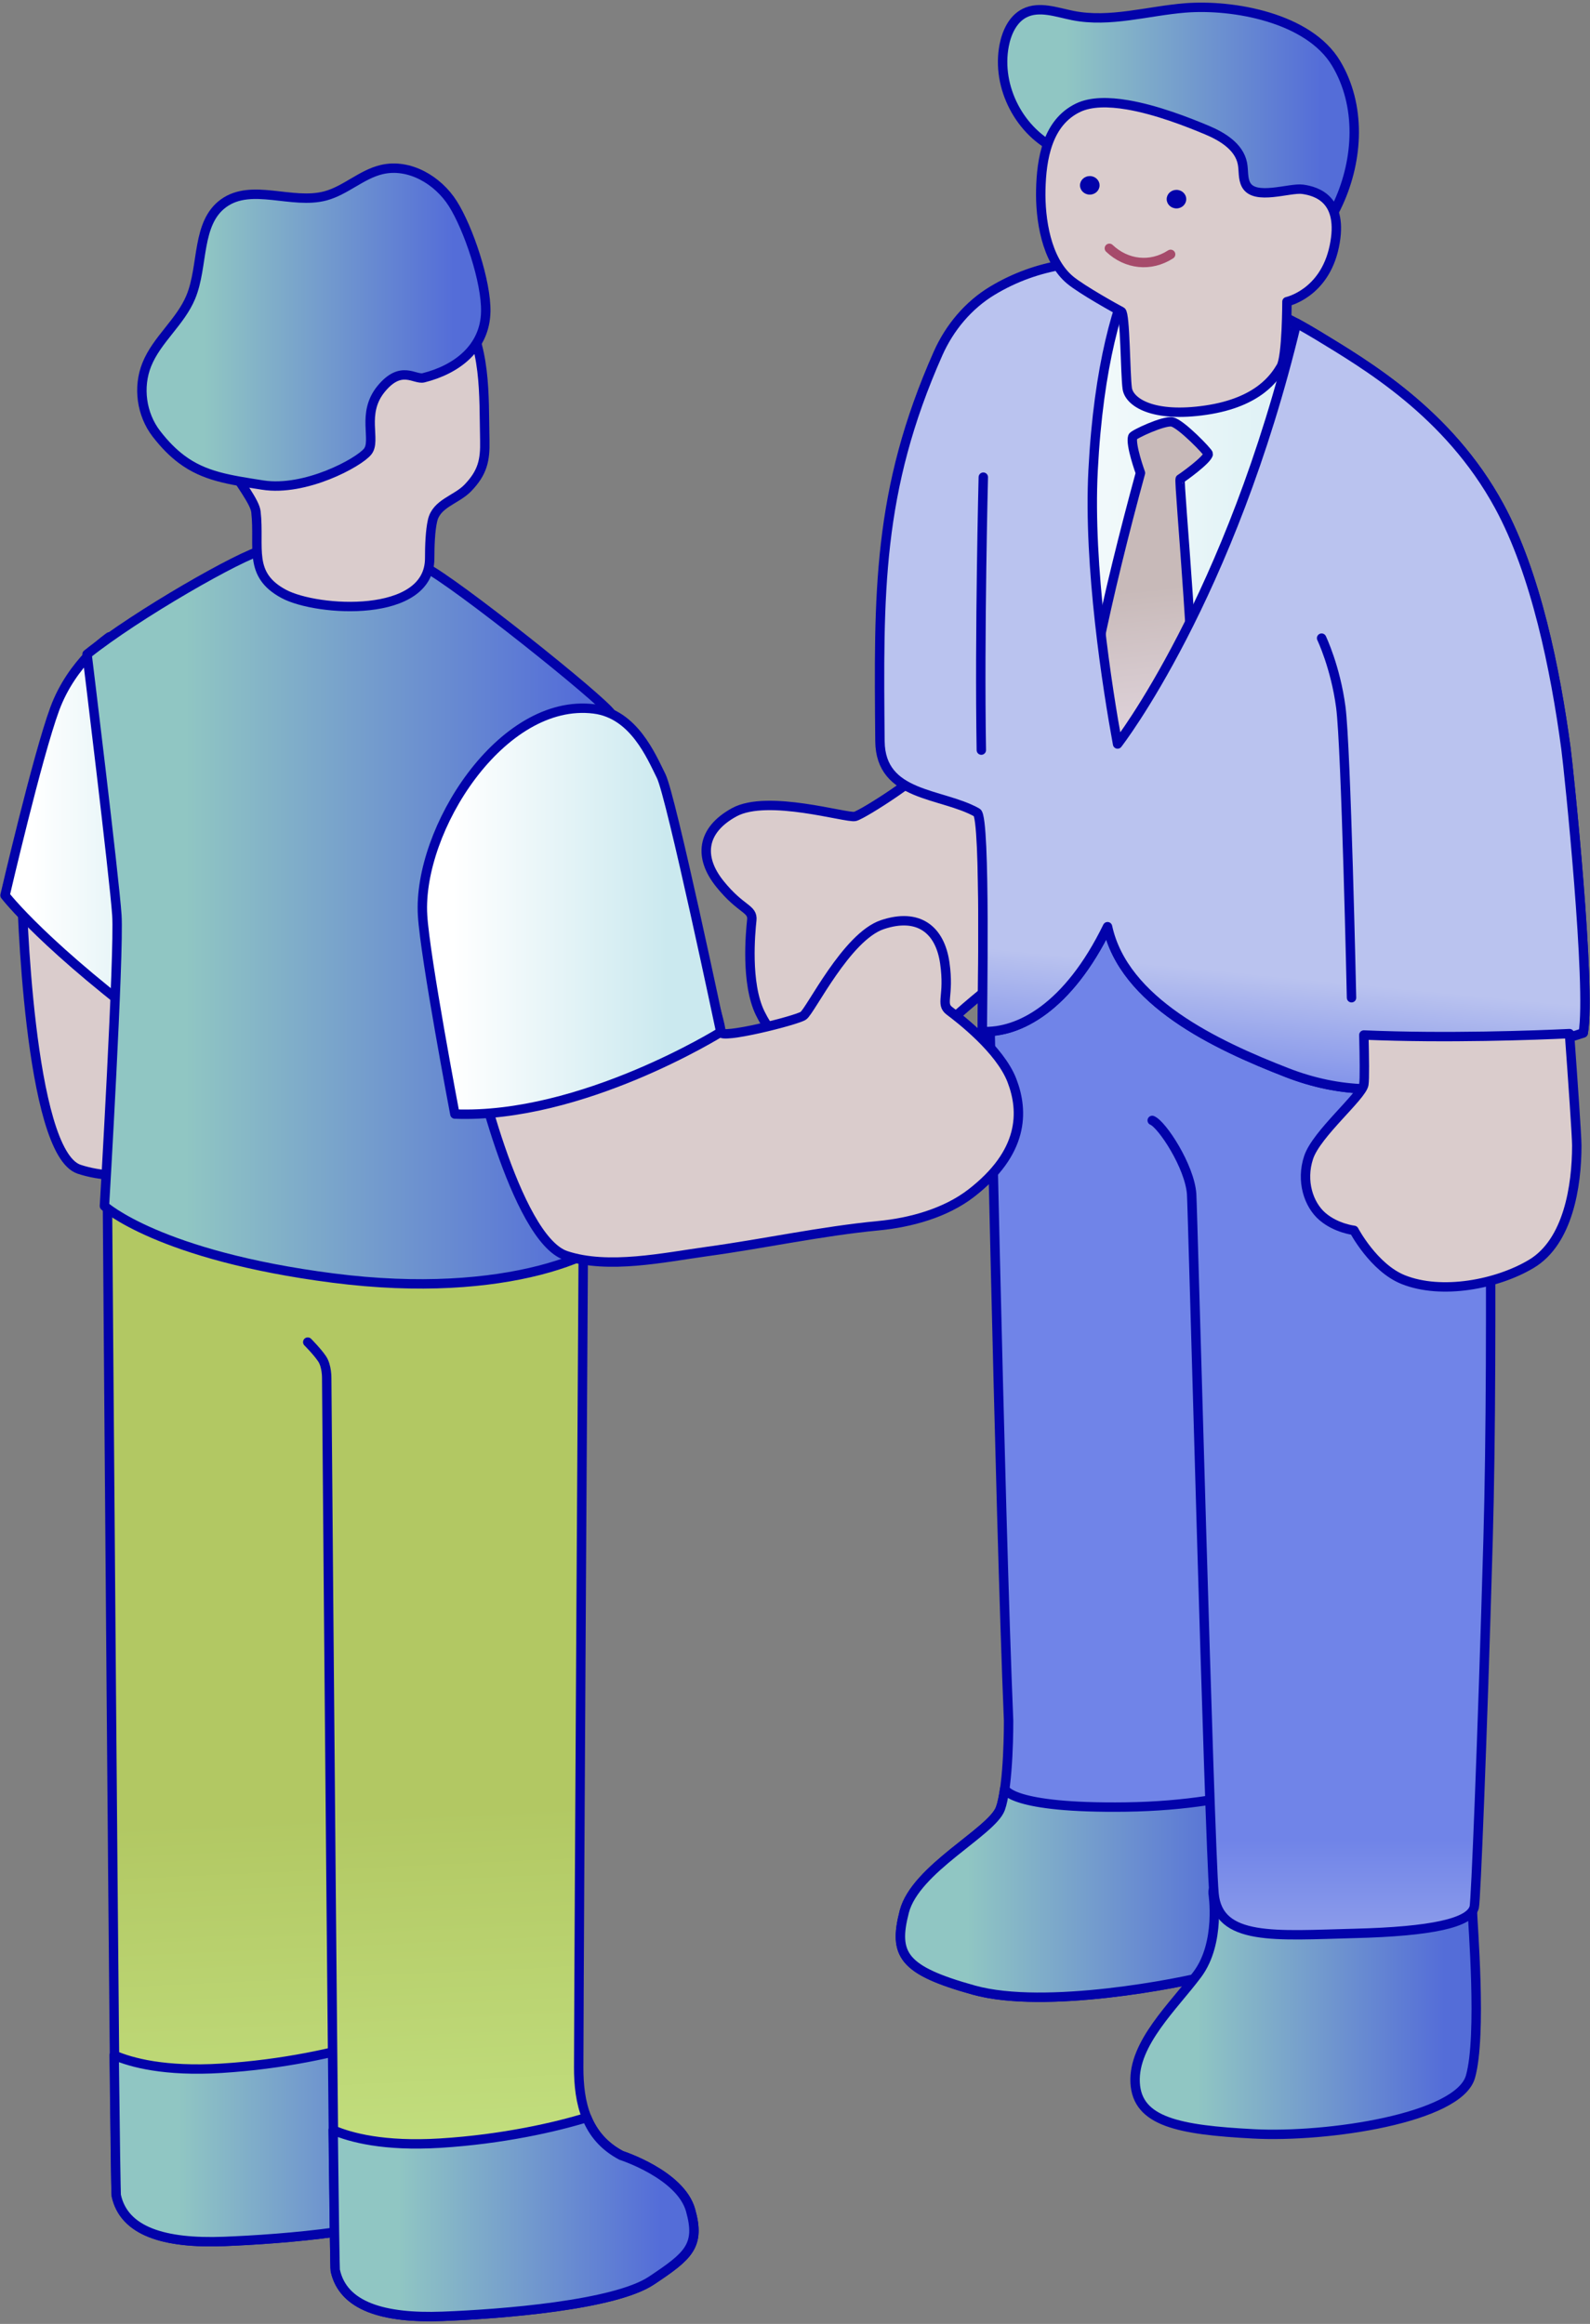
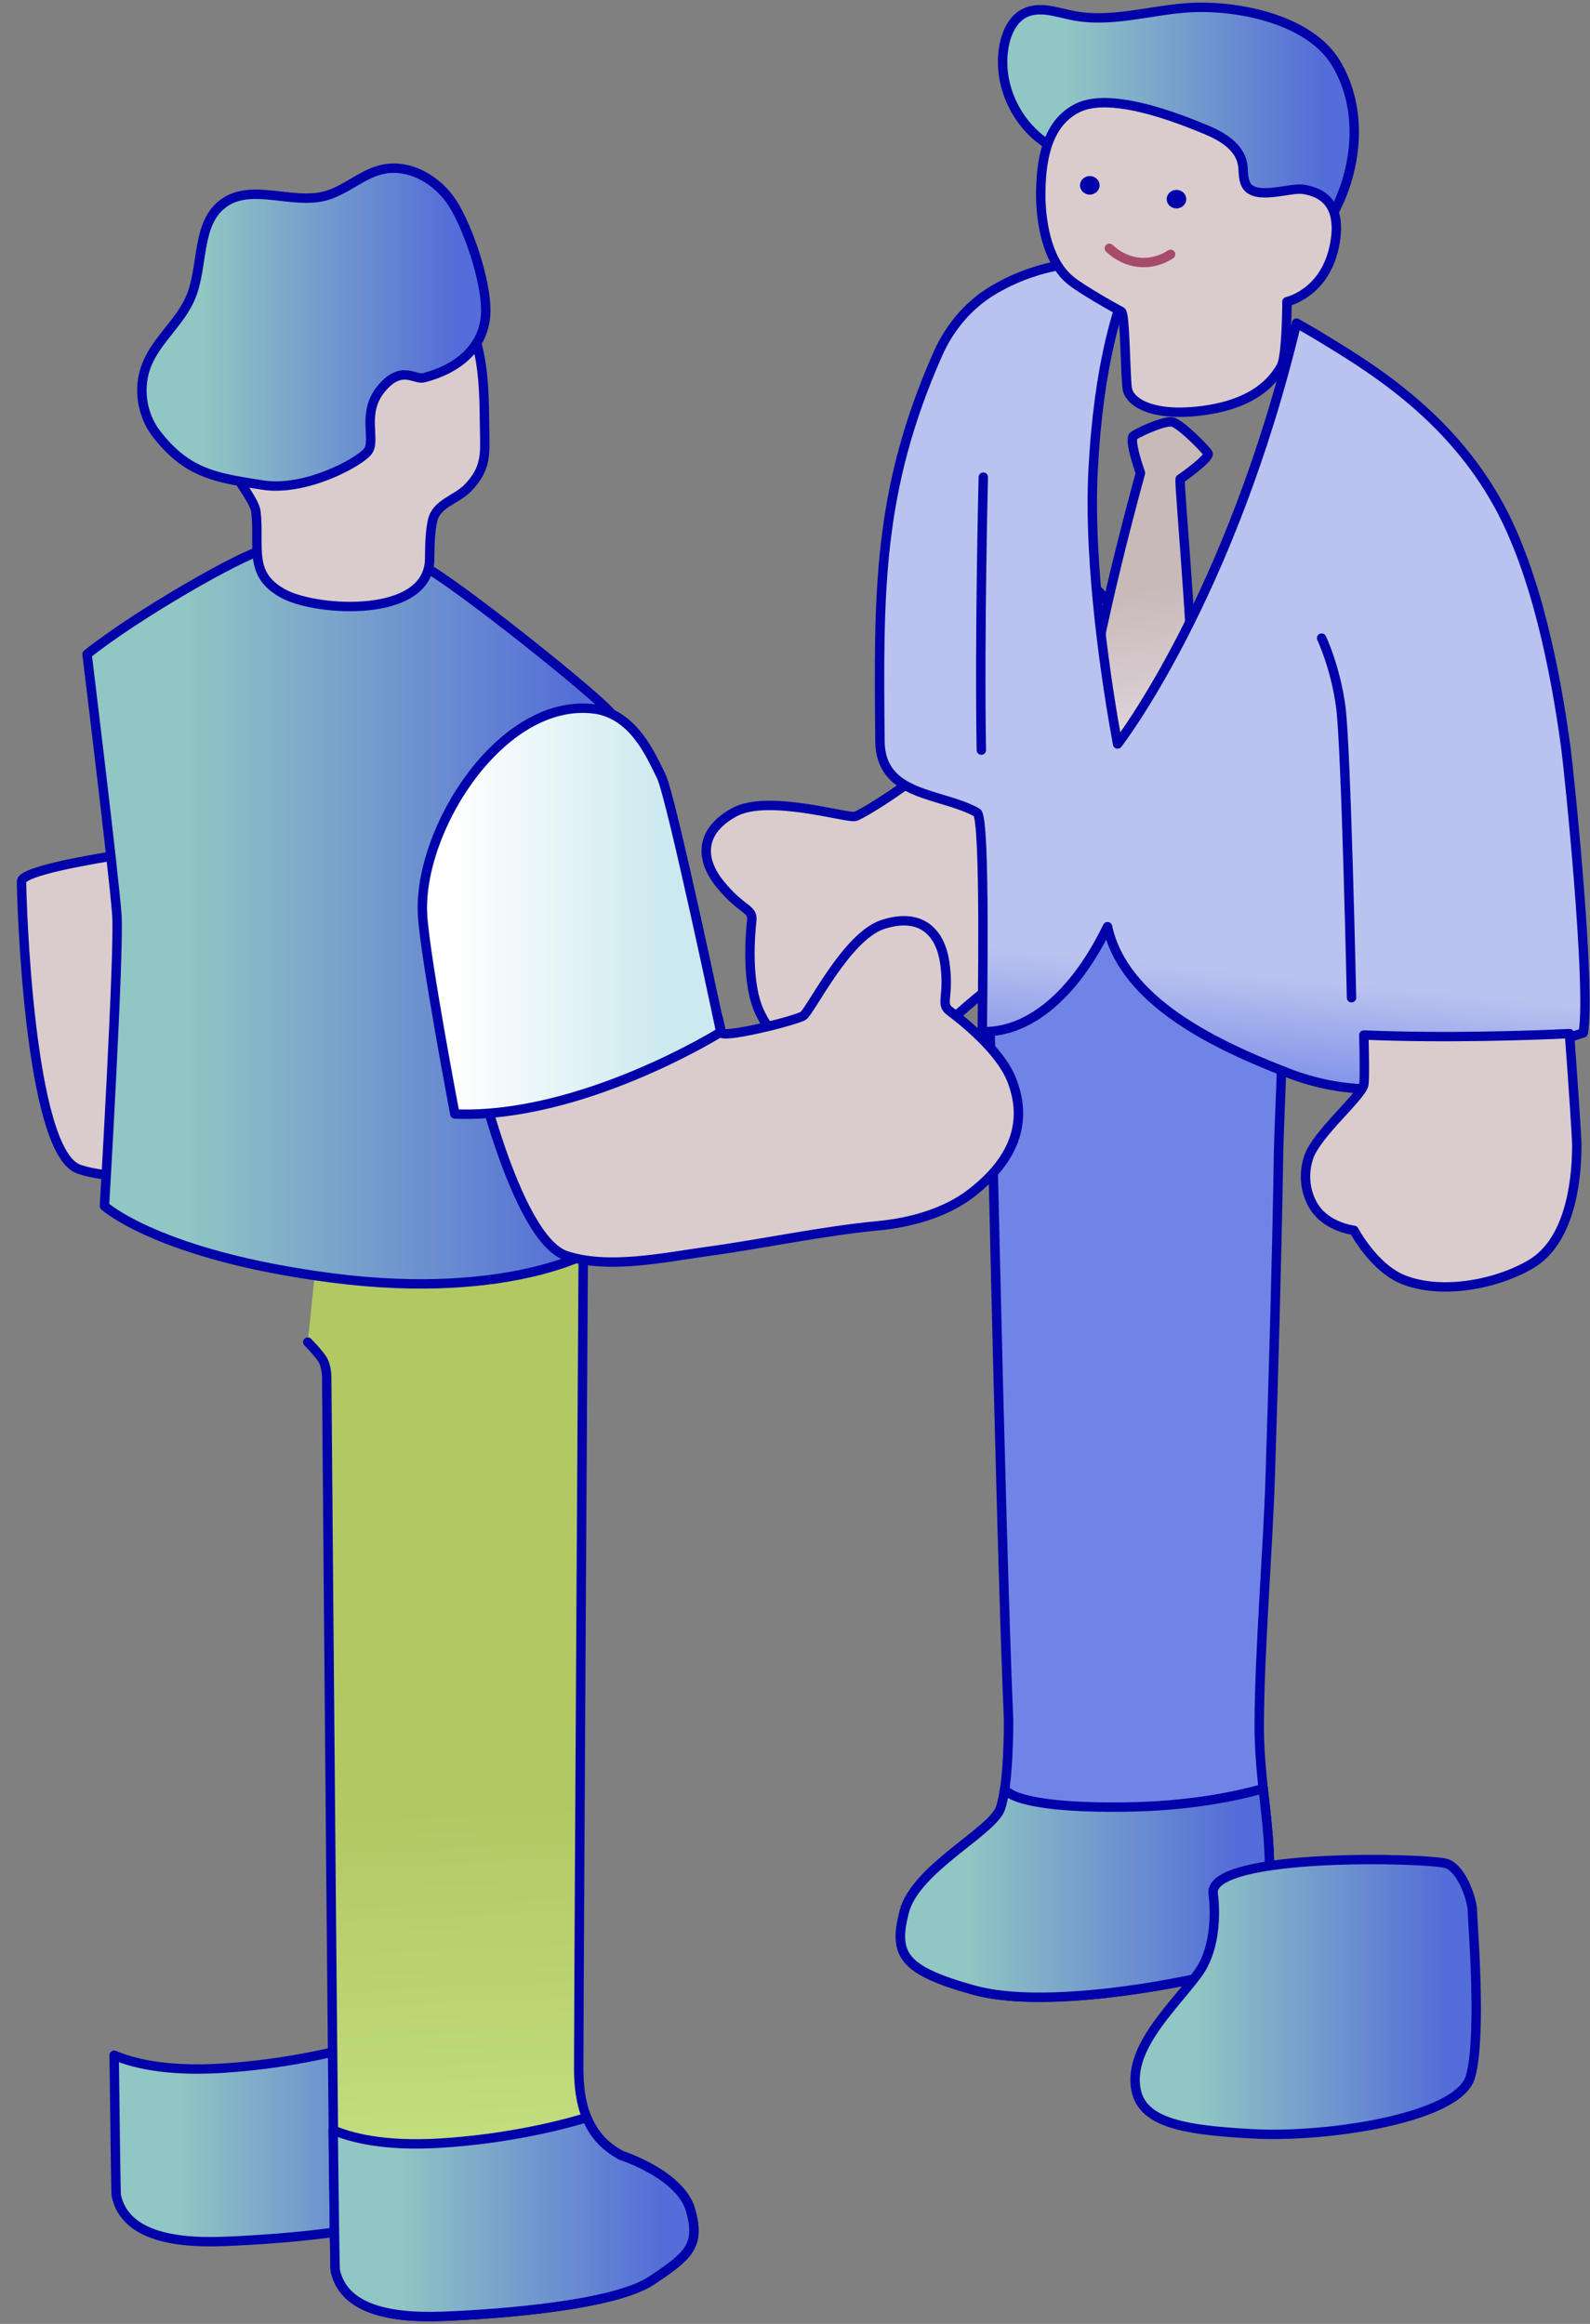
<svg xmlns="http://www.w3.org/2000/svg" xmlns:xlink="http://www.w3.org/1999/xlink" width="169" height="247" viewBox="0 0 169 247">
  <rect x="0" y="0" width="169" height="247" fill="#808080" stroke="none" />
  <defs>
    <style>.cls-1{fill:url(#grad27-7);}.cls-1,.cls-2,.cls-3,.cls-4,.cls-5,.cls-6,.cls-7,.cls-8,.cls-9,.cls-10,.cls-11,.cls-12,.cls-13,.cls-14,.cls-15,.cls-16,.cls-17,.cls-18,.cls-19{stroke-linecap:round;stroke-linejoin:round;}.cls-1,.cls-2,.cls-3,.cls-4,.cls-5,.cls-6,.cls-7,.cls-8,.cls-9,.cls-10,.cls-11,.cls-13,.cls-14,.cls-15,.cls-16,.cls-17,.cls-18,.cls-19{stroke:#0202aa;}.cls-2{fill:url(#grad27-6);}.cls-3{fill:url(#grad27-5);}.cls-4{fill:url(#grad27-3);}.cls-5{fill:url(#grad27-4);}.cls-6{fill:url(#grad27-2);}.cls-7{fill:url(#grad23-3);}.cls-8{fill:url(#grad23-2);}.cls-9{fill:url(#grad16-2);}.cls-10{fill:url(#grad16-3);}.cls-11{fill:url(#grad39-2);}.cls-12{stroke:#a64b6b;}.cls-12,.cls-19{fill:none;}.cls-13{fill:url(#grad39);}.cls-14{fill:url(#grad16);}.cls-15{fill:url(#grad17);}.cls-16{fill:url(#grad23);}.cls-17{fill:url(#grad27);}.cls-18{fill:#dacccc;}.cls-20{fill:#0202aa;}</style>
    <linearGradient id="grad16" x1="6794.195" y1="231.832" x2="6794.195" y2="176.507" gradientTransform="translate(-6678.214)" gradientUnits="userSpaceOnUse">
      <stop offset=".179" stop-color="#bac3ef" />
      <stop offset=".657" stop-color="#7084e8" />
    </linearGradient>
    <linearGradient id="grad27" x1="-6195.752" y1="201.195" x2="-6156.523" y2="201.195" gradientTransform="translate(-6060.819) rotate(-180) scale(1 -1)" gradientUnits="userSpaceOnUse">
      <stop offset=".094" stop-color="#546dd8" />
      <stop offset=".82" stop-color="#90c6c3" />
    </linearGradient>
    <linearGradient id="grad27-2" x1="-6217.726" y1="212.251" x2="-6181.464" y2="212.251" xlink:href="#grad27" />
    <linearGradient id="grad16-2" x1="6818.67" y1="231.832" x2="6818.67" y2="176.507" xlink:href="#grad16" />
    <linearGradient id="grad23" x1="6774.317" y1="72.85" x2="6846.68" y2="72.85" gradientTransform="translate(-6678.214)" gradientUnits="userSpaceOnUse">
      <stop offset=".101" stop-color="#fff" />
      <stop offset=".82" stop-color="#cbe9ef" />
    </linearGradient>
    <linearGradient id="grad17" x1="6799.784" y1="60.217" x2="6802.578" y2="86.482" gradientTransform="translate(-6678.214)" gradientUnits="userSpaceOnUse">
      <stop offset=".09" stop-color="#c8bab9" />
      <stop offset=".747" stop-color="#e2d6df" />
    </linearGradient>
    <linearGradient id="grad16-3" x1="6808.067" y1="97.732" x2="6805.133" y2="127.91" xlink:href="#grad16" />
    <linearGradient id="grad27-3" x1="-6204.758" y1="14.884" x2="-6167.386" y2="14.884" xlink:href="#grad27" />
    <linearGradient id="grad39" x1="6761.057" y1="191.4" x2="6763.861" y2="252.064" gradientTransform="translate(-6731.476)" gradientUnits="userSpaceOnUse">
      <stop offset=".03" stop-color="#b2c863" />
      <stop offset=".974" stop-color="#cbeb8e" />
    </linearGradient>
    <linearGradient id="grad27-4" x1="-6111.301" y1="227.687" x2="-6072.954" y2="227.687" xlink:href="#grad27" />
    <linearGradient id="grad39-2" x1="6783.916" y1="190.343" x2="6786.72" y2="251.007" xlink:href="#grad39" />
    <linearGradient id="grad27-5" x1="-6134.577" y1="235.643" x2="-6096.229" y2="235.643" xlink:href="#grad27" />
    <linearGradient id="grad23-2" x1="6732.011" y1="88.954" x2="6759.748" y2="88.954" gradientTransform="translate(-6731.476)" xlink:href="#grad23" />
    <linearGradient id="grad27-6" x1="-6127.964" y1="97.371" x2="-6070.071" y2="97.371" xlink:href="#grad27" />
    <linearGradient id="grad23-3" x1="6776.367" y1="96.852" x2="6808.089" y2="96.852" gradientTransform="translate(-6731.476)" xlink:href="#grad23" />
    <linearGradient id="grad27-7" x1="-6112.452" y1="34.767" x2="-6075.9" y2="34.767" xlink:href="#grad27" />
  </defs>
  <path class="cls-18" d="M98.215,71.228s-.795,9.861-.093,10.309c.702.448-6.349,5.026-7.244,5.238-.894.212-9.282-2.377-12.821-.448-3.539,1.929-3.797,4.823-1.533,7.629,2.263,2.805,3.518,2.581,3.382,3.848-.135,1.267-.665,6.696.891,9.888,1.556,3.191,4.726,6.145,11.719,4.995,3.41-.56,6.697-2.596,9.252-4.862,4.575-4.058,9.669-7.578,14.417-11.454,3.552-2.9,8.577-6.377,10.543-10.684,2.343-5.133-8.703-21.694-10.009-22.91s-18.506,8.453-18.506,8.453Z" />
  <path class="cls-14" d="M105.047,100.45s1.228,60.423,2.155,82.434c0,0,.039,6.852-.87,9.34-.909,2.488-9.046,6.405-10.219,10.968-1.173,4.564-.157,6.228,7.406,8.331,7.563,2.103,22.02-.754,25.002-1.574,2.982-.82,5.129-2.058,5.852-5.585,1.521-7.414-.553-13.459-.53-20.972.025-8.01.913-18.421,1.168-26.431.361-11.331.693-22.664.879-33.996.11-6.664.884-13.946-.22-20.539-1.287-7.687-10.908-12.08-18.311-12.106-7.403-.026-11.759,4.942-12.313,10.131Z" />
  <path class="cls-17" d="M134.374,204.364c1.044-5.089.398-9.539-.105-14.255-3.189.893-8.071,1.866-14.605,1.954-12.274.165-12.856-1.913-12.856-1.913h-.025c-.117.808-.259,1.549-.45,2.074-.909,2.488-9.046,6.405-10.219,10.969-1.173,4.563-.157,6.228,7.406,8.33,7.563,2.103,22.02-.754,25.002-1.574,2.982-.82,5.129-2.059,5.852-5.585Z" />
  <path class="cls-6" d="M128.941,201.235s.829,5.239-1.658,8.592c-2.487,3.353-6.838,7.335-6.631,11.526.207,4.191,4.699,5.03,12.574,5.449,7.875.419,21.826-1.677,23.069-6.077,1.243-4.401.207-16.556.207-17.604s-1.036-4.401-2.694-5.03-25.282-1.257-24.867,3.143Z" />
-   <path class="cls-9" d="M122.468,119.086c1.048.419,3.982,4.89,4.191,7.824.106,1.485,1.88,68.584,2.375,74.326.443,5.131,6.566,4.471,14.949,4.261,8.181-.205,12.295-1.118,12.714-2.794.161-.643.838-16.975,1.467-38.979.629-22.004,0-59.936,0-59.936l-34.369-1.886" />
-   <path class="cls-16" d="M166.438,79.52c-1.121-8.34-3.186-18.554-7.087-25.731-5.404-9.942-14.226-15.049-19.365-18.187-8.825-5.389-18.458-7.439-28.711-3.876-5.059,1.758-8.4,2.66-10.497,7.64-6.065,14.405-4.546,15.542-4.41,30.87.144,16.42,3.589,10.829,7.478,13.022.937.529.549,25.016.557,26.377,3.883.178,9.122-2.547,13.313-11.139,1.732,7.967,11.471,12.556,19.07,15.508,11.581,4.498,20.236-.72,31.494-4.218.849-4.863-1.506-27.75-1.844-30.266Z" />
  <path class="cls-15" d="M121.218,50.273s-1.096-3.009-.822-3.853c.079-.245,3.324-1.756,4.19-1.574.96.202,3.871,3.237,3.842,3.407-.109.639-2.768,2.533-2.983,2.653s2.06,23.699,1.196,27.98c-.864,4.281-6.654,7.176-6.654,7.176,0,0-3.235-3.739-4.358-6.211-1.123-2.472,2.128-16.915,5.589-29.578Z" />
  <path class="cls-10" d="M137.807,34.346c.734.416,1.478.828,2.18,1.256,5.139,3.138,13.96,8.245,19.365,18.187,3.901,7.177,5.965,17.391,7.087,25.73.338,2.517,2.693,25.403,1.844,30.266-11.258,3.499-19.913,8.717-31.494,4.219-7.6-2.953-17.339-7.541-19.07-15.508-4.192,8.592-9.43,11.317-13.313,11.139-.009-1.361.38-22.738-.557-23.267-3.797-2.142-10.268-1.636-10.32-7.601-.139-15.677-.325-26.539,6.173-41.19,1.214-2.738,3.216-5.139,5.782-6.684,4.828-2.906,10.074-3.49,15.281-2.801-1.921,3.958-3.997,10.617-4.582,21.923-.526,10.16,1.529,23.224,2.603,29.064,0,0,12.008-15.42,19.023-44.735Z" />
  <path class="cls-4" d="M142.01,6.727c-2.913-4.856-10.949-6.289-16.027-5.884-3.995.319-8.006,1.589-11.938.812-1.716-.339-3.564-1.048-5.13-.268-1.257.626-1.912,2.052-2.18,3.431-.863,4.44,1.677,9.31,5.811,11.144,2.452,1.088,1.822,4.299,3.235,6.58,2.476,3.998,9.976,6.424,14.425,6.446,5.841.028,9.64-2.095,12.072-7.451,2.105-4.632,2.415-10.338-.268-14.81Z" />
  <path class="cls-18" d="M119.815,11.139c-1.983-.334-3.861-.341-5.217.308-3.286,1.575-3.901,5.454-3.974,8.729-.07,3.098.566,7.461,3.112,9.583,1.257,1.048,5.03,3.143,5.449,3.353s.419,6.706.629,8.173c.21,1.467,2.724,3.143,8.383,2.305,5.658-.838,7.335-3.563,7.963-4.61.629-1.048.629-6.916.629-6.916,0,0,3.982-.838,5.03-5.868,1.048-5.03-1.886-5.868-3.353-6.077-1.386-.198-5.107,1.238-6.024-.48-.365-.683-.236-1.516-.388-2.276-.352-1.758-2.107-2.839-3.76-3.534-2.016-.847-5.376-2.168-8.479-2.691Z" />
  <path class="cls-20" d="M116.872,19.7c0,.544-.466.986-1.04.986-.575,0-1.04-.441-1.04-.986,0-.544.466-.986,1.04-.986.575,0,1.04.441,1.04.986Z" />
  <path class="cls-20" d="M126.085,21.167c0,.544-.466.986-1.04.986-.575,0-1.04-.441-1.04-.986,0-.544.466-.986,1.04-.986.575,0,1.04.441,1.04.986Z" />
  <path class="cls-19" d="M104.515,50.716s-.419,16.646-.21,29.01" />
  <path class="cls-19" d="M140.472,67.826s1.479,3.08,2.042,7.343c.562,4.263,1.138,30.876,1.138,30.876" />
  <path class="cls-12" d="M117.913,26.393c1.818,1.725,4.385,2.02,6.511.642" />
  <path class="cls-18" d="M144.962,110.008c.06,2.413.09,4.708,0,5.254-.21,1.257-5.03,5.239-5.868,7.754-.838,2.515,0,5.03,1.467,6.287,1.467,1.257,3.353,1.467,3.353,1.467,0,0,2.095,3.982,5.239,5.239,4.067,1.626,9.967.509,13.621-1.682,3.903-2.341,4.821-8.26,4.821-12.568,0-.971-.421-6.993-.776-11.898-3.559.168-13.024.526-21.856.147Z" />
-   <path class="cls-13" d="M38.724,124.551s-.453,72.828-.489,87.205c-.009,3.848.814,7.416,4.526,9.381,0,0,6.294,2.019,7.363,5.819,1.069,3.8-.238,4.869-4.156,7.481-3.919,2.613-15.913,3.563-22.207,3.8-6.294.238-10.569-1.069-11.4-4.869-.15-.688-.95-106.778-.95-106.778l27.313-2.039Z" />
  <path class="cls-5" d="M42.761,221.137c-1.872-.991-3.007-2.392-3.673-4.029-3.269,1.009-8.935,2.313-15.565,2.723-6.017.372-9.571-.604-11.389-1.388.102,8.735.186,14.746.226,14.926.831,3.8,5.106,5.106,11.4,4.869,6.294-.237,18.288-1.188,22.207-3.8,3.919-2.613,5.225-3.682,4.156-7.481-1.069-3.8-7.362-5.819-7.362-5.819Z" />
  <path class="cls-11" d="M34.24,127.865l27.759,4.521s-.453,72.949-.489,87.327c-.009,3.848.814,7.416,4.526,9.381,0,0,6.294,2.019,7.363,5.819,1.069,3.8-.238,4.869-4.156,7.481-3.919,2.613-15.913,3.563-22.207,3.8-6.294.238-10.569-1.069-11.4-4.869-.13-.595-.746-74.854-.91-94.851,0,0,.024-1.277-.486-2.041-.51-.765-1.529-1.784-1.529-1.784" />
  <path class="cls-3" d="M66.037,229.094c-1.872-.991-3.007-2.392-3.673-4.029-3.269,1.009-8.935,2.313-15.565,2.723-6.017.372-9.571-.604-11.389-1.388.102,8.735.186,14.746.226,14.926.831,3.8,5.106,5.106,11.4,4.869,6.294-.237,18.288-1.188,22.207-3.8,3.919-2.613,5.225-3.682,4.156-7.481-1.069-3.8-7.362-5.819-7.362-5.819Z" />
  <path class="cls-18" d="M21.66,89.609s3.361,10.087,3.21,10.906c-.151.819,8.005-1.22,8.77-1.73.765-.51,4.588-8.411,8.411-9.686,3.823-1.274,6.117.51,6.627,4.078.51,3.568-.51,4.333.51,5.098,1.02.765,5.353,4.078,6.627,7.392,1.274,3.314,1.274,7.647-4.333,11.98-2.735,2.113-6.464,3.131-9.864,3.455-6.087.581-12.135,1.909-18.208,2.741-4.543.623-10.512,1.929-15.004.431-5.353-1.784-6.117-28.803-6.117-30.587,0-1.784,19.372-4.078,19.372-4.078Z" />
-   <path class="cls-8" d="M11.629,67.689s-3.962,2.642-5.812,7.661c-1.849,5.019-5.283,19.812-5.283,19.812,0,0,4.227,5.547,17.171,15.057l10.566-26.416-16.642-16.114Z" />
  <path class="cls-2" d="M9.252,69.538s2.906,23.775,3.17,27.737c.264,3.962-1.321,30.907-1.321,30.907,0,0,5.812,5.283,24.303,7.661,18.491,2.377,29.586-2.642,31.171-5.812,1.585-3.17-.528-52.568-1.585-54.153-1.057-1.585-16.642-14.001-19.812-15.586-3.17-1.585-14.793-2.377-17.171-1.849-2.377.528-13.472,6.868-18.755,11.095Z" />
  <path class="cls-18" d="M73.403,98.785s3.361,10.087,3.21,10.906,8.005-1.22,8.77-1.73c.765-.51,4.588-8.411,8.411-9.686,3.823-1.274,6.117.51,6.627,4.078.51,3.568-.51,4.333.51,5.098s5.353,4.078,6.627,7.392c1.274,3.314,1.274,7.647-4.333,11.98-2.735,2.113-6.464,3.131-9.864,3.455-6.087.581-12.135,1.909-18.208,2.741-4.543.623-10.512,1.929-15.004.431-5.353-1.784-9.941-21.156-9.941-22.94,0-1.784,23.195-11.725,23.195-11.725Z" />
  <path class="cls-7" d="M48.348,118.408s-3.169-16.639-3.434-21.132c-.535-9.072,8.388-23.157,18.227-21.927,4.227.528,6.076,5.019,7.132,7.132,1.057,2.113,6.34,27.209,6.34,27.209,0,0-14.793,9.246-28.265,8.717Z" />
  <path class="cls-18" d="M48.879,32.493c2.843,4.307,2.541,9.389,2.649,14.311.046,2.102-.224,3.411-1.79,5.044-1.247,1.3-3.354,1.632-3.77,3.507-.237,1.069-.297,2.612-.297,3.984,0,6.438-11.97,5.684-15.509,3.785-3.842-2.061-2.535-4.912-2.958-8.719-.238-2.138-6.175-7.6-6.175-14.725,0-7.125,3.325-11.4,8.075-13.775,4.964-2.482,10.748-1.109,15.197,1.813,1.682,1.105,3.26,2.782,4.577,4.776Z" />
  <path class="cls-1" d="M19.286,48.805c2.431,1.822,5.031,2.182,8.631,2.75,4.513.712,10.213-2.375,11.163-3.563.95-1.188-.713-4.038,1.425-6.65,2.138-2.613,3.563-.95,4.513-1.188,3.512-.878,6.529-3.157,6.613-7.016.07-3.195-1.839-8.864-3.499-11.492-1.591-2.518-4.648-4.305-7.548-3.626-2.157.505-3.859,2.229-5.999,2.8-3.561.951-7.833-1.381-10.819.78-2.92,2.113-2.109,6.638-3.485,9.97-1.094,2.649-3.609,4.519-4.679,7.178-.967,2.403-.566,5.305,1.02,7.357.893,1.155,1.768,2.027,2.665,2.7Z" />
</svg>